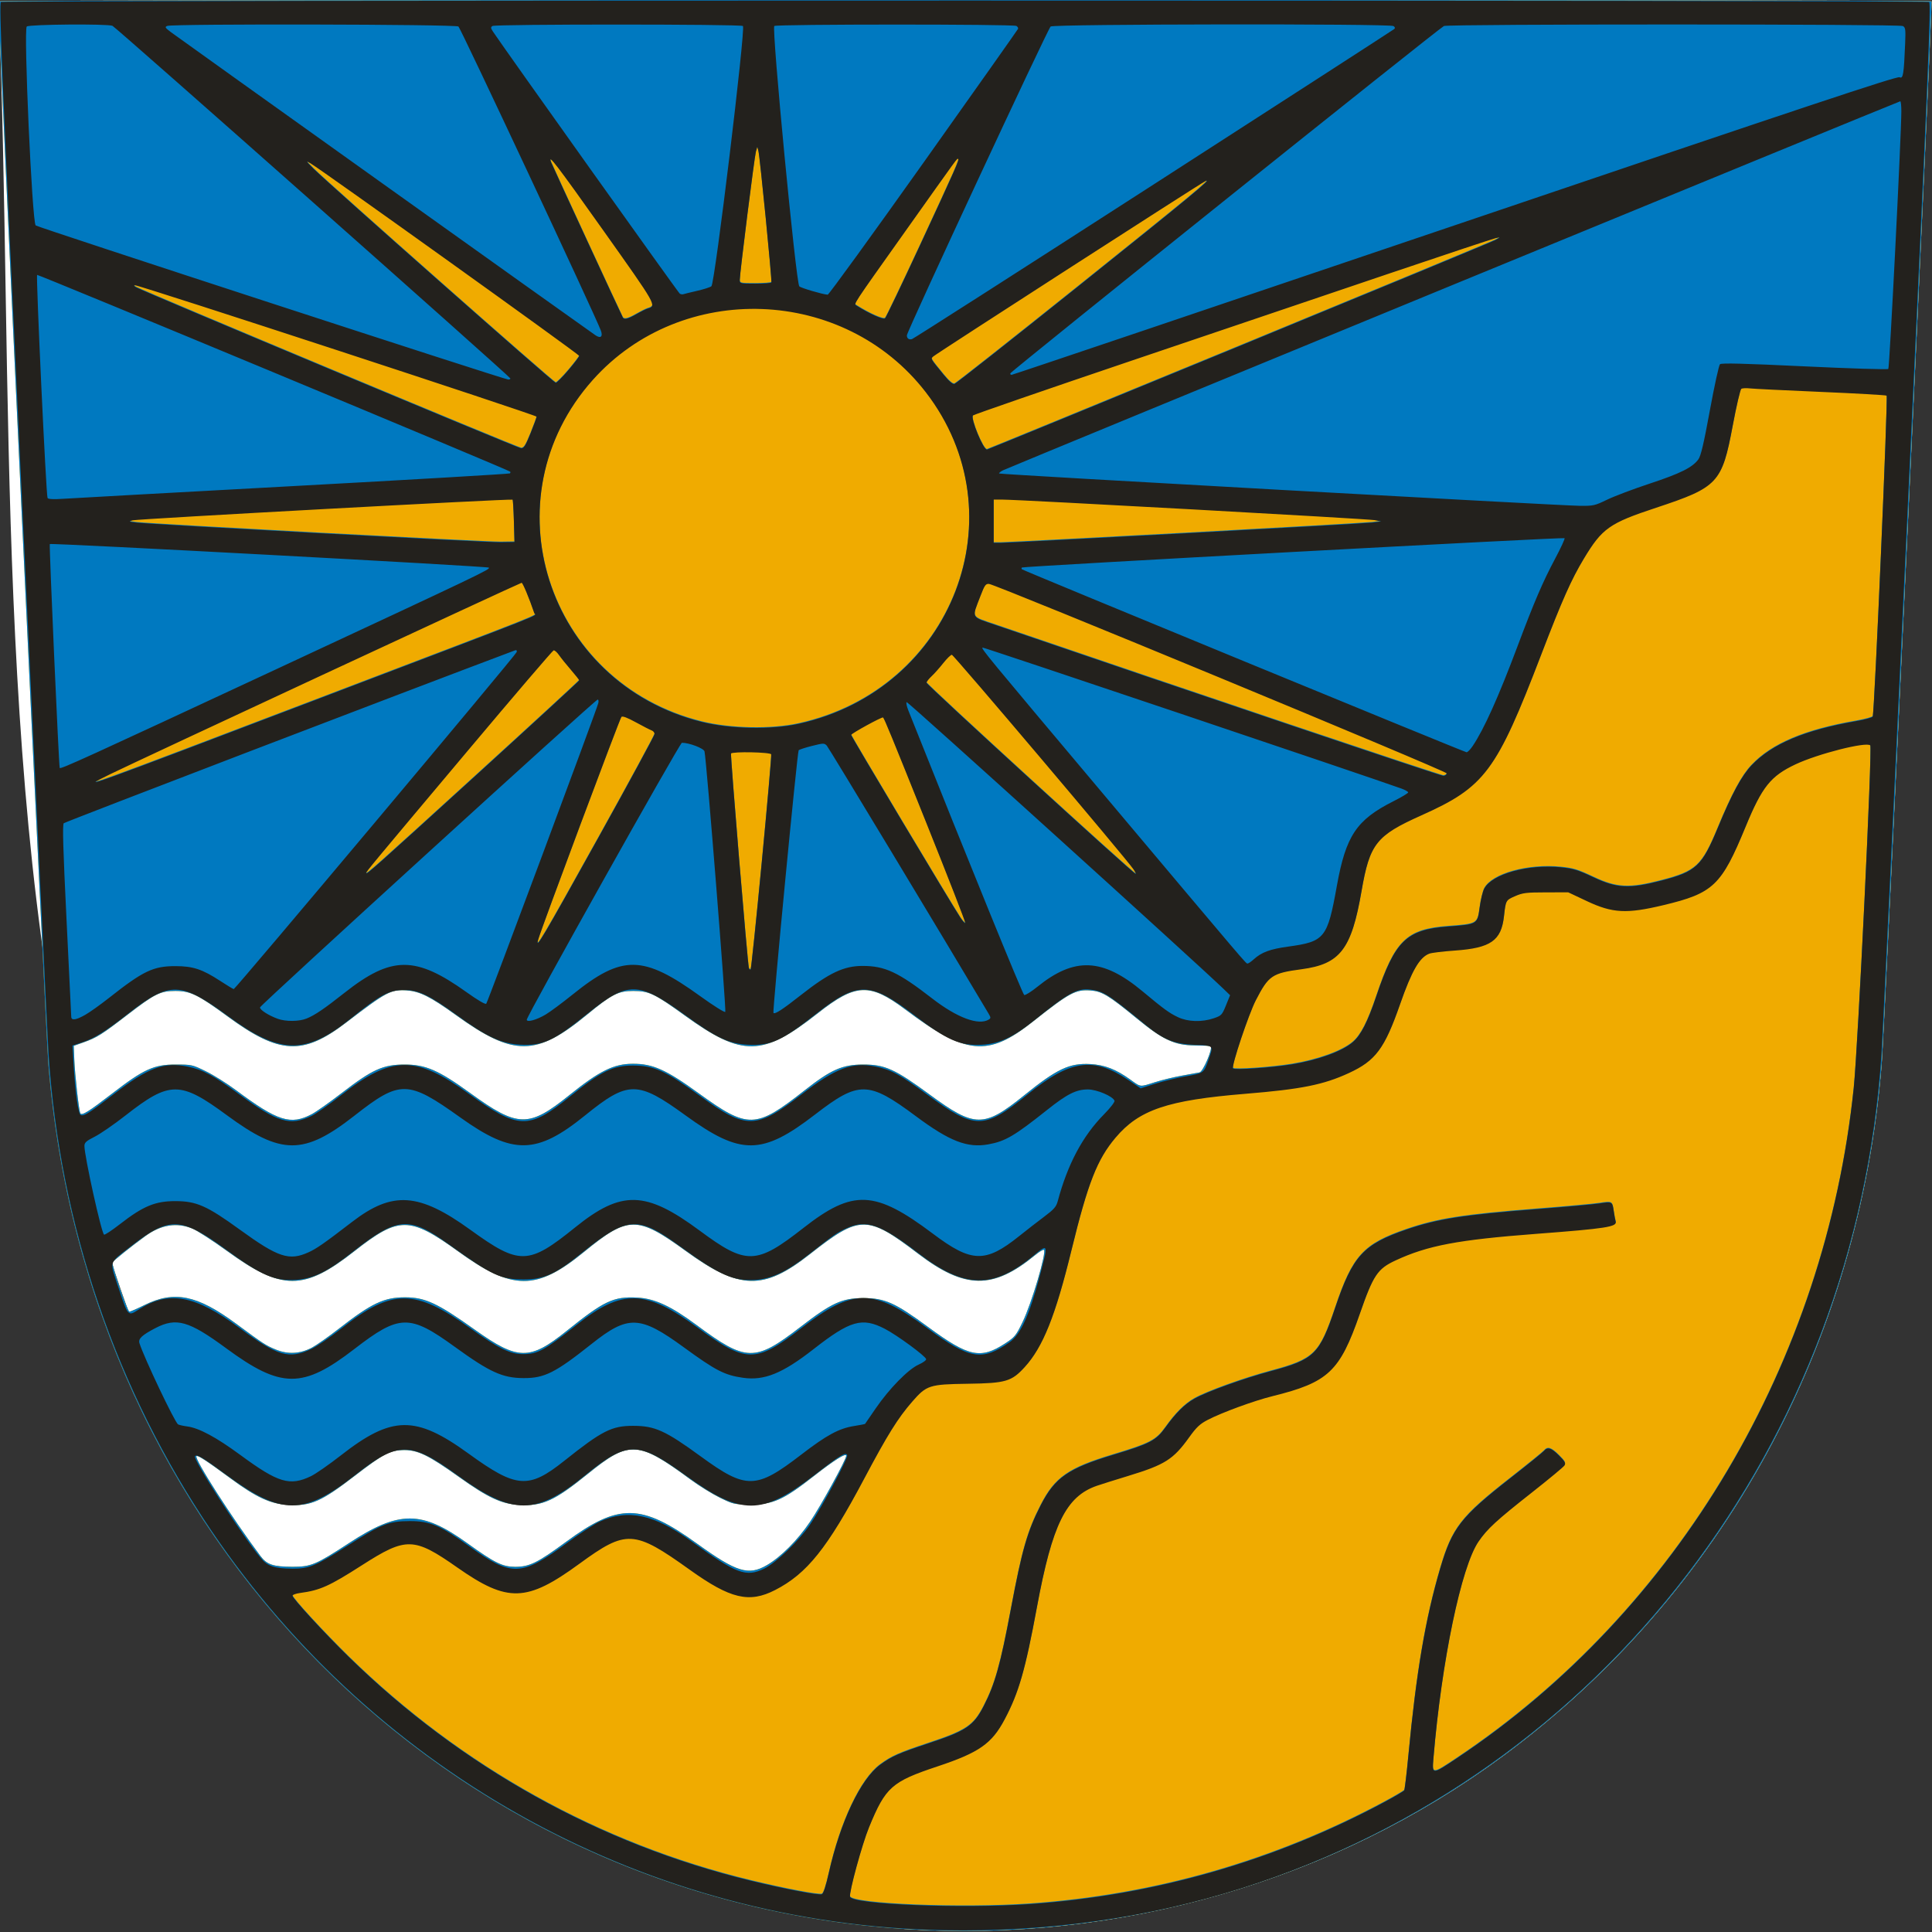
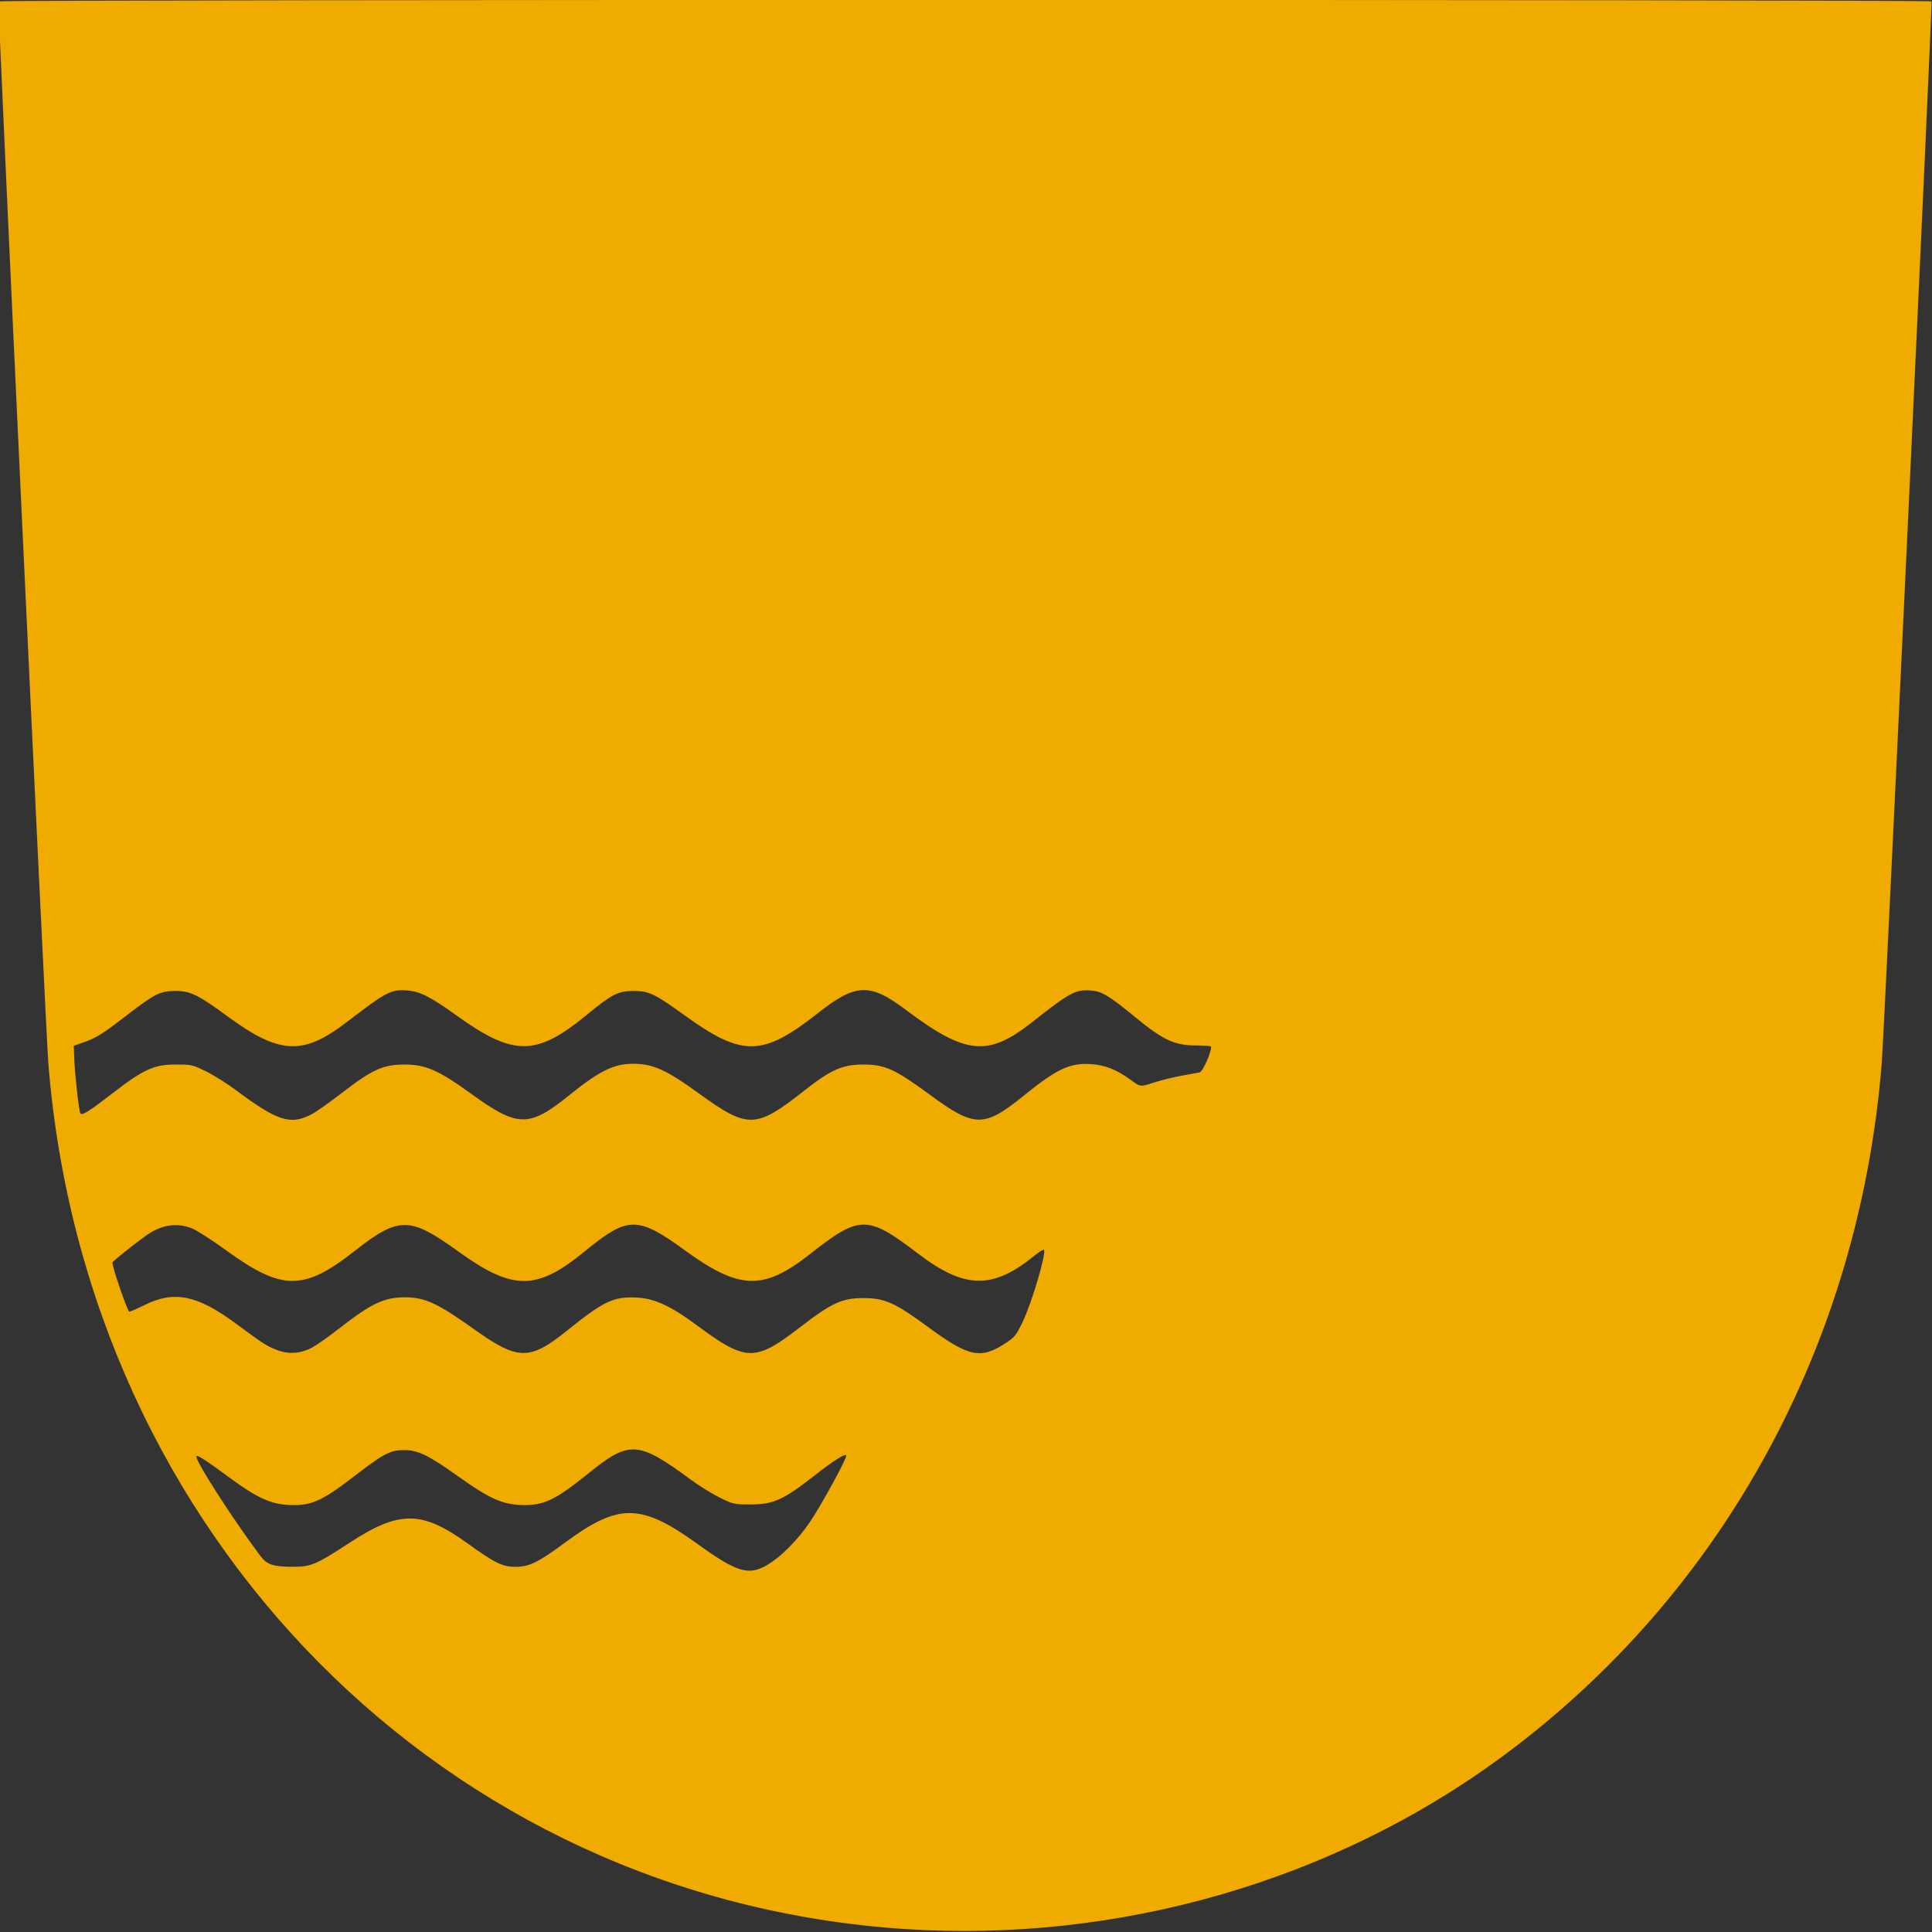
<svg xmlns="http://www.w3.org/2000/svg" version="1.0" width="1000" height="1000" id="svg2">
  <rect width="100%" height="100%" fill="#333333" stroke="none" />
  <defs id="defs4" />
  <g transform="translate(1656.84,-301.429)" id="layer1">
    <g transform="matrix(0.848,0,0,0.828,-252.622,223.319)" id="g2453">
-       <path d="M -1103.832,1300.199 C -1711.516,1200.489 -1637.476,567.744 -1656.834,95.2 C -1656.086,93.989 -477.701,93.985 -476.952,95.196 C -476.318,96.223 -505.751,738.571 -507.382,759.294 C -521.192,934.725 -604.45,1090.59 -738.56,1192.076 C -841.707,1270.131 -973.089,1309.021 -1103.832,1300.199 z" id="path2450" style="fill:#ffffff" />
      <path d="M -1103.827,1300.199 C -1384.146,1281.284 -1603.162,1054.583 -1626.397,759.294 C -1628.032,738.506 -1657.465,96.229 -1656.829,95.2 C -1656.081,93.989 -477.696,93.985 -476.947,95.196 C -476.313,96.223 -505.746,738.571 -507.377,759.294 C -521.187,934.725 -604.445,1090.59 -738.555,1192.076 C -841.702,1270.131 -973.084,1309.021 -1103.827,1300.199 z M -1187.828,1072.738 C -1179.239,1067.597 -1169.205,1057.284 -1161.477,1045.656 C -1155.029,1035.955 -1139.387,1006.724 -1139.387,1004.377 C -1139.387,1002.342 -1146.59,1006.966 -1159.387,1017.219 C -1177.7,1031.889 -1183.992,1034.794 -1197.463,1034.794 C -1207.882,1034.794 -1208.162,1034.732 -1216.463,1030.592 C -1221.096,1028.281 -1229.162,1023.162 -1234.387,1019.216 C -1266.484,994.975 -1271.77,994.658 -1296.887,1015.468 C -1317.452,1032.506 -1324.576,1035.85 -1338.728,1035.107 C -1349.754,1034.528 -1357.761,1030.739 -1375.811,1017.559 C -1394.413,1003.975 -1400.794,1000.789 -1409.366,1000.808 C -1417.682,1000.826 -1421.713,1002.98 -1439.172,1016.736 C -1459.844,1033.023 -1466.035,1035.825 -1479.757,1035.105 C -1490.683,1034.532 -1499.227,1030.541 -1515.004,1018.64 C -1529.945,1007.37 -1535.251,1003.824 -1536.022,1004.596 C -1537.56,1006.133 -1514.203,1043.459 -1496.969,1067.005 C -1493.006,1072.42 -1489.24,1073.72 -1477.387,1073.761 C -1466.163,1073.8 -1463.046,1072.465 -1442.982,1059.022 C -1412.198,1038.398 -1398.596,1038.427 -1370.485,1059.175 C -1353.956,1071.375 -1349.169,1073.779 -1341.387,1073.787 C -1332.806,1073.796 -1327.714,1071.229 -1310.387,1058.161 C -1278.201,1033.886 -1264.534,1034.102 -1230.279,1059.424 C -1206.283,1077.162 -1199.024,1079.439 -1187.828,1072.738 z M -1465.483,936.75 C -1462.708,935.239 -1455.363,929.951 -1449.162,925 C -1429.135,909.008 -1421.432,905.274 -1408.548,905.315 C -1396.431,905.353 -1388.775,909.006 -1366.092,925.575 C -1339.826,944.761 -1332.565,944.86 -1310.079,926.343 C -1287.205,907.507 -1281.456,904.724 -1266.987,905.484 C -1256.402,906.039 -1246.368,910.784 -1230.887,922.553 C -1200.413,945.72 -1195.166,945.826 -1167.336,923.833 C -1148.29,908.781 -1141.93,905.794 -1128.939,905.794 C -1115.88,905.794 -1109.587,908.675 -1089.387,923.906 C -1064.599,942.597 -1057.396,944.157 -1042.331,934.098 C -1036.561,930.244 -1035.761,929.239 -1031.785,920.846 C -1026.196,909.048 -1017.029,877.318 -1018.721,875.626 C -1019.081,875.266 -1021.516,876.767 -1024.132,878.961 C -1049.849,900.538 -1066.947,900.312 -1095.52,878.018 C -1126.632,853.742 -1131.095,853.764 -1161.608,878.352 C -1189.871,901.126 -1204.504,900.728 -1237.387,876.291 C -1267,854.285 -1272.491,854.337 -1299.387,876.878 C -1328.487,901.266 -1343.011,901.199 -1376.357,876.521 C -1405.838,854.703 -1412.535,854.679 -1439.387,876.299 C -1470.444,901.303 -1483.7,901.295 -1517.442,876.253 C -1525.997,869.903 -1535.38,863.683 -1538.293,862.429 C -1547.846,858.32 -1557.544,859.846 -1567.12,866.967 C -1575.572,873.252 -1586.91,882.565 -1587.257,883.507 C -1587.861,885.15 -1578.105,914.294 -1576.951,914.294 C -1576.367,914.294 -1572.211,912.428 -1567.715,910.149 C -1549.542,900.934 -1535.583,903.835 -1511.897,921.75 C -1494.98,934.545 -1493.771,935.35 -1487.495,938.002 C -1480.189,941.088 -1472.669,940.66 -1465.483,936.75 z M -1465.564,790.793 C -1462.832,789.307 -1454.588,783.344 -1447.242,777.543 C -1428.632,762.845 -1422.038,759.794 -1408.887,759.794 C -1396.142,759.794 -1388.152,763.365 -1368.887,777.675 C -1339.839,799.251 -1333.201,799.388 -1308.387,778.919 C -1290.092,763.827 -1281.354,759.388 -1269.819,759.326 C -1257.46,759.26 -1249.483,762.911 -1229.365,777.841 C -1199.31,800.145 -1194.675,800.014 -1164.902,776.023 C -1148.659,762.934 -1141.701,759.794 -1128.939,759.794 C -1115.774,759.794 -1109.632,762.65 -1088.387,778.655 C -1060.941,799.33 -1055.345,799.376 -1030.887,779.126 C -1010.834,762.522 -1003.115,758.785 -990.367,759.509 C -981.698,760.002 -974.691,762.79 -966.015,769.2 C -959.48,774.027 -960.387,773.927 -950.993,770.86 C -946.892,769.521 -939.566,767.689 -934.712,766.788 C -929.858,765.887 -924.916,764.959 -923.729,764.726 C -921.621,764.311 -915.559,749.789 -916.924,748.423 C -917.209,748.138 -921.616,747.88 -926.717,747.849 C -938.969,747.776 -946.222,744.287 -962.387,730.689 C -979.201,716.547 -983.343,713.997 -990.32,713.492 C -999.466,712.831 -1003.149,714.873 -1025.615,733.069 C -1052.944,755.203 -1066.291,753.876 -1103.387,725.333 C -1125.028,708.682 -1133.612,709.053 -1156.647,727.637 C -1190.478,754.931 -1202.772,755.149 -1238.002,729.079 C -1256.465,715.416 -1259.771,713.809 -1269.426,713.8 C -1278.526,713.792 -1282.579,715.912 -1297.427,728.448 C -1328.676,754.831 -1342.352,754.897 -1377.673,728.838 C -1393.203,717.381 -1399.702,714.043 -1407.587,713.473 C -1417.313,712.769 -1419.998,714.223 -1444.555,733.484 C -1471.024,754.243 -1485.346,753.498 -1516.967,729.718 C -1535.034,716.131 -1539.719,713.794 -1548.887,713.794 C -1558.043,713.794 -1561.421,715.513 -1578.086,728.657 C -1593.705,740.976 -1596.776,742.956 -1604.81,745.889 L -1610.887,748.107 L -1610.578,756.45 C -1610.213,766.288 -1607.739,788.916 -1606.875,790.313 C -1605.908,791.878 -1601.728,789.207 -1587.311,777.814 C -1568.258,762.756 -1561.937,759.794 -1548.864,759.794 C -1538.971,759.794 -1538.541,759.891 -1530.312,763.995 C -1525.678,766.306 -1517.387,771.631 -1511.887,775.828 C -1486.401,795.277 -1478.495,797.831 -1465.564,790.793 z" id="path2442" style="fill:#f0ab00" />
-       <path d="M -1103.827,1300.199 C -1384.146,1281.284 -1603.162,1054.583 -1626.397,759.294 C -1628.032,738.506 -1657.465,96.229 -1656.829,95.2 C -1656.081,93.989 -477.696,93.985 -476.947,95.196 C -476.313,96.223 -505.746,738.571 -507.377,759.294 C -521.187,934.725 -604.445,1090.59 -738.555,1192.076 C -841.702,1270.131 -973.084,1309.021 -1103.827,1300.199 z M -1027.387,1284.236 C -951.047,1278.801 -878.054,1257.324 -811.161,1220.614 C -804.711,1217.075 -799.155,1213.728 -798.814,1213.176 C -798.473,1212.624 -797.332,1202.862 -796.279,1191.483 C -791.457,1139.41 -785.868,1105.768 -776.815,1074.324 C -769.562,1049.13 -764.338,1042.259 -733.887,1017.863 C -723.437,1009.491 -714.27,1001.888 -713.515,1000.967 C -711.322,998.294 -709.109,998.983 -704.365,1003.817 C -700.731,1007.519 -700.119,1008.653 -700.988,1010.067 C -701.572,1011.016 -710.473,1018.583 -720.768,1026.88 C -742.542,1044.429 -748.067,1049.632 -753.454,1057.661 C -764.004,1073.382 -775.996,1132.391 -780.969,1193.044 C -781.827,1203.511 -781.971,1203.509 -766.806,1193.157 C -631.81,1101.003 -541.767,945.338 -524.444,774.165 C -521.862,748.653 -513.02,561.26 -514.336,559.945 C -516.773,557.508 -546.334,565.185 -560.027,571.809 C -575.178,579.139 -580.384,585.814 -590.435,610.794 C -605.255,647.624 -610.096,652.345 -640.727,659.84 C -663.111,665.317 -671.662,664.849 -687.31,657.294 L -698.701,651.794 L -712.294,651.816 C -724.391,651.835 -726.467,652.097 -731.15,654.194 C -736.819,656.733 -736.848,656.786 -737.932,666.794 C -739.584,682.042 -746.027,686.627 -768.017,688.205 C -775.096,688.713 -782.052,689.577 -783.476,690.125 C -789.488,692.44 -794.191,700.78 -801.382,721.878 C -810.814,749.55 -816.283,757.065 -832.591,764.768 C -848.149,772.116 -861.548,774.863 -895.887,777.746 C -943.338,781.731 -960.622,787.721 -975.017,805.172 C -986.264,818.807 -991.902,833.564 -1001.945,875.658 C -1011.723,916.641 -1019.338,936.108 -1030.483,948.612 C -1038.49,957.596 -1042.073,958.664 -1065.306,958.999 C -1088.655,959.335 -1090.38,959.904 -1099.085,970.144 C -1107.896,980.508 -1114.198,990.858 -1128.431,1018.342 C -1150.963,1061.85 -1163.368,1077.728 -1182.811,1087.947 C -1198.625,1096.257 -1210.064,1093.474 -1234.887,1075.276 C -1268.957,1050.299 -1273.567,1050.046 -1302.359,1071.579 C -1334.429,1095.564 -1346.054,1095.92 -1376.776,1073.855 C -1403.282,1054.819 -1407.968,1054.7 -1434.896,1072.371 C -1454.941,1085.527 -1460.523,1088.099 -1472.637,1089.764 C -1475.25,1090.123 -1477.387,1090.89 -1477.387,1091.47 C -1477.387,1093.172 -1458.097,1114.655 -1442.923,1129.85 C -1374.257,1198.615 -1289.882,1246.706 -1197.698,1269.62 C -1176.367,1274.923 -1156.248,1278.838 -1154.257,1278.074 C -1153.335,1277.72 -1151.812,1272.949 -1150.04,1264.864 C -1143.031,1232.879 -1130.661,1206.145 -1118.716,1197.163 C -1111.743,1191.92 -1107.346,1189.923 -1089.212,1183.765 C -1066.169,1175.939 -1061.719,1172.868 -1055.505,1160.5 C -1048.613,1146.786 -1045.291,1134.646 -1038.893,1099.796 C -1032.11,1062.854 -1028.85,1051.241 -1020.67,1034.893 C -1012.054,1017.676 -1003.903,1011.874 -976.387,1003.375 C -954.011,996.464 -950.308,994.477 -944.617,986.328 C -938.322,977.314 -932.787,971.693 -926.849,968.283 C -919.273,963.932 -896.88,955.659 -880.468,951.148 C -853.624,943.769 -850.568,940.691 -840.896,911.294 C -830.3,879.09 -823.812,871.819 -797.387,862.538 C -778.534,855.917 -762.567,853.367 -717.387,849.763 C -700.062,848.38 -683.052,846.797 -679.586,846.244 C -671.916,845.021 -671.784,845.094 -670.946,851.031 C -670.576,853.651 -670.044,856.581 -669.763,857.543 C -668.786,860.892 -675.373,861.942 -718.387,865.296 C -766.12,869.018 -784.49,872.574 -804.05,881.878 C -815.148,887.157 -817.677,891.028 -825.959,915.415 C -838.187,951.422 -845.13,958.11 -879.269,966.764 C -890.474,969.604 -910.108,976.968 -918.757,981.574 C -923.53,984.116 -925.634,986.137 -930.012,992.385 C -939.805,1006.362 -944.799,1009.597 -967.504,1016.678 C -975.415,1019.146 -983.912,1021.881 -986.387,1022.756 C -1005.231,1029.424 -1013.619,1046.836 -1023.017,1098.794 C -1030.121,1138.069 -1034.073,1152.131 -1042.689,1168.794 C -1050.552,1184 -1058.262,1189.526 -1083.724,1198.205 C -1111.677,1207.732 -1115.38,1211.11 -1125.481,1236.287 C -1129.745,1246.916 -1137.896,1277.524 -1137.05,1279.73 C -1135.231,1284.47 -1068.934,1287.194 -1027.387,1284.236 z M -1187.828,1072.738 C -1179.239,1067.597 -1169.205,1057.284 -1161.477,1045.656 C -1155.029,1035.955 -1139.387,1006.724 -1139.387,1004.377 C -1139.387,1002.342 -1146.59,1006.966 -1159.387,1017.219 C -1177.7,1031.889 -1183.992,1034.794 -1197.463,1034.794 C -1207.882,1034.794 -1208.162,1034.732 -1216.463,1030.592 C -1221.096,1028.281 -1229.162,1023.162 -1234.387,1019.216 C -1266.484,994.975 -1271.77,994.658 -1296.887,1015.468 C -1317.452,1032.506 -1324.576,1035.85 -1338.728,1035.107 C -1349.754,1034.528 -1357.761,1030.739 -1375.811,1017.559 C -1394.413,1003.975 -1400.794,1000.789 -1409.366,1000.808 C -1417.682,1000.826 -1421.713,1002.98 -1439.172,1016.736 C -1459.844,1033.023 -1466.035,1035.825 -1479.757,1035.105 C -1490.683,1034.532 -1499.227,1030.541 -1515.004,1018.64 C -1529.945,1007.37 -1535.251,1003.824 -1536.022,1004.596 C -1537.56,1006.133 -1514.203,1043.459 -1496.969,1067.005 C -1493.006,1072.42 -1489.24,1073.72 -1477.387,1073.761 C -1466.163,1073.8 -1463.046,1072.465 -1442.982,1059.022 C -1412.198,1038.398 -1398.596,1038.427 -1370.485,1059.175 C -1353.956,1071.375 -1349.169,1073.779 -1341.387,1073.787 C -1332.806,1073.796 -1327.714,1071.229 -1310.387,1058.161 C -1278.201,1033.886 -1264.534,1034.102 -1230.279,1059.424 C -1206.283,1077.162 -1199.024,1079.439 -1187.828,1072.738 z M -1465.483,936.75 C -1462.708,935.239 -1455.363,929.951 -1449.162,925 C -1429.135,909.007 -1421.432,905.274 -1408.548,905.315 C -1396.431,905.353 -1388.775,909.007 -1366.092,925.575 C -1339.826,944.761 -1332.565,944.86 -1310.079,926.343 C -1287.205,907.507 -1281.456,904.724 -1266.987,905.484 C -1256.402,906.039 -1246.368,910.784 -1230.887,922.553 C -1200.413,945.72 -1195.166,945.826 -1167.336,923.833 C -1148.29,908.781 -1141.93,905.794 -1128.939,905.794 C -1115.88,905.794 -1109.587,908.675 -1089.387,923.906 C -1064.599,942.597 -1057.396,944.157 -1042.331,934.098 C -1036.561,930.244 -1035.761,929.239 -1031.785,920.846 C -1026.196,909.048 -1017.029,877.318 -1018.721,875.626 C -1019.081,875.266 -1021.516,876.767 -1024.132,878.961 C -1049.849,900.538 -1066.947,900.312 -1095.52,878.018 C -1126.632,853.742 -1131.095,853.764 -1161.608,878.352 C -1189.871,901.126 -1204.504,900.728 -1237.387,876.291 C -1267,854.285 -1272.491,854.337 -1299.387,876.878 C -1328.487,901.267 -1343.011,901.199 -1376.357,876.521 C -1405.838,854.703 -1412.535,854.679 -1439.387,876.299 C -1470.444,901.303 -1483.7,901.295 -1517.442,876.252 C -1525.997,869.903 -1535.38,863.683 -1538.293,862.429 C -1547.846,858.32 -1557.544,859.846 -1567.12,866.967 C -1575.572,873.252 -1586.91,882.565 -1587.257,883.507 C -1587.861,885.15 -1578.105,914.294 -1576.951,914.294 C -1576.367,914.294 -1572.211,912.428 -1567.715,910.148 C -1549.542,900.934 -1535.583,903.835 -1511.897,921.75 C -1494.98,934.545 -1493.771,935.35 -1487.495,938.002 C -1480.189,941.088 -1472.669,940.66 -1465.483,936.75 z M -1465.564,790.793 C -1462.832,789.307 -1454.588,783.344 -1447.242,777.543 C -1428.632,762.845 -1422.038,759.794 -1408.887,759.794 C -1396.142,759.794 -1388.152,763.365 -1368.887,777.675 C -1339.839,799.251 -1333.201,799.388 -1308.387,778.919 C -1290.092,763.827 -1281.354,759.388 -1269.819,759.326 C -1257.46,759.26 -1249.483,762.911 -1229.365,777.841 C -1199.31,800.145 -1194.675,800.015 -1164.902,776.023 C -1148.659,762.934 -1141.701,759.794 -1128.939,759.794 C -1115.774,759.794 -1109.632,762.65 -1088.387,778.655 C -1060.941,799.33 -1055.345,799.376 -1030.887,779.126 C -1010.834,762.522 -1003.115,758.785 -990.367,759.509 C -981.698,760.002 -974.691,762.79 -966.015,769.2 C -959.48,774.027 -960.387,773.926 -950.993,770.86 C -946.892,769.521 -939.566,767.689 -934.712,766.788 C -929.858,765.887 -924.916,764.959 -923.729,764.726 C -921.621,764.311 -915.559,749.789 -916.924,748.423 C -917.209,748.138 -921.616,747.88 -926.717,747.849 C -938.969,747.776 -946.222,744.287 -962.387,730.69 C -979.201,716.547 -983.343,713.997 -990.32,713.492 C -999.466,712.831 -1003.149,714.874 -1025.615,733.069 C -1052.944,755.203 -1066.291,753.876 -1103.387,725.333 C -1125.028,708.682 -1133.612,709.054 -1156.647,727.637 C -1190.478,754.931 -1202.772,755.149 -1238.002,729.079 C -1256.465,715.416 -1259.771,713.809 -1269.426,713.8 C -1278.526,713.792 -1282.579,715.913 -1297.427,728.448 C -1328.676,754.831 -1342.352,754.897 -1377.673,728.838 C -1393.203,717.381 -1399.702,714.043 -1407.587,713.473 C -1417.313,712.769 -1419.998,714.223 -1444.555,733.484 C -1471.024,754.243 -1485.346,753.498 -1516.967,729.718 C -1535.034,716.131 -1539.719,713.794 -1548.887,713.794 C -1558.043,713.794 -1561.421,715.513 -1578.086,728.657 C -1593.705,740.976 -1596.776,742.956 -1604.81,745.889 L -1610.887,748.107 L -1610.578,756.45 C -1610.213,766.288 -1607.739,788.916 -1606.875,790.313 C -1605.908,791.878 -1601.728,789.207 -1587.311,777.814 C -1568.258,762.756 -1561.937,759.794 -1548.864,759.794 C -1538.971,759.794 -1538.541,759.891 -1530.312,763.995 C -1525.678,766.306 -1517.387,771.631 -1511.887,775.828 C -1486.401,795.277 -1478.495,797.831 -1465.564,790.793 z M -867.387,759.302 C -851.414,756.623 -836.714,751.154 -830.265,745.491 C -825.311,741.142 -821.206,732.94 -815.856,716.702 C -804.423,681.998 -797.482,675.097 -772.033,673.135 C -754.092,671.751 -754.153,671.789 -752.761,661.222 C -752.142,656.521 -750.892,651.237 -749.983,649.479 C -745.241,640.308 -723.287,634.063 -703.113,636.145 C -695.548,636.925 -692.803,637.791 -683.202,642.422 C -668.99,649.277 -661.415,649.651 -641.887,644.46 C -620.615,638.806 -617.112,635.453 -607.427,611.477 C -598.84,590.22 -592.904,578.966 -586.803,572.377 C -574.451,559.034 -554.411,550.359 -523.055,544.778 C -517.647,543.815 -513.051,542.525 -512.841,541.911 C -511.744,538.703 -503.429,341.886 -504.365,341.307 C -504.934,340.956 -523.059,339.898 -544.643,338.957 C -566.227,338.015 -585.687,337.032 -587.887,336.771 C -590.087,336.511 -592.415,336.639 -593.06,337.057 C -593.705,337.475 -596.074,347.888 -598.325,360.197 C -604.854,395.909 -607.306,398.595 -645.055,411.378 C -673.581,421.039 -677.974,424.207 -689.133,443.168 C -696.846,456.274 -702.4,469.073 -715.222,503.294 C -742.6,576.362 -749.548,585.898 -788.387,603.708 C -815.921,616.333 -819.87,621.46 -824.873,651.083 C -831.017,687.461 -837.912,696.65 -861.477,699.867 C -879.476,702.325 -881.589,703.795 -889.389,719.282 C -893.744,727.929 -904.391,760.492 -903.307,761.85 C -902.405,762.98 -879.728,761.372 -867.387,759.302 z M -1190.949,633.085 C -1187.547,596.625 -1184.951,566.231 -1185.182,565.544 C -1185.648,564.153 -1208.898,563.679 -1209.722,565.044 C -1210.226,565.878 -1199.566,696.98 -1198.814,699.187 C -1198.553,699.953 -1198.069,700.309 -1197.738,699.978 C -1197.407,699.647 -1194.352,669.545 -1190.949,633.085 z M -1290.948,618.101 C -1271.939,583.07 -1256.387,553.693 -1256.387,552.819 C -1256.387,551.946 -1257.175,550.946 -1258.137,550.597 C -1259.1,550.248 -1263.426,547.974 -1267.752,545.543 C -1273.017,542.585 -1275.949,541.456 -1276.621,542.128 C -1277.585,543.092 -1325.413,674.178 -1327.373,681.228 C -1329.374,688.426 -1324.894,680.661 -1290.948,618.101 z M -1090.416,608.626 C -1111.859,553.829 -1115.923,543.683 -1116.905,542.494 C -1117.419,541.873 -1136.387,552.515 -1136.387,553.424 C -1136.387,554.314 -1075.141,659.234 -1069.717,667.635 C -1068.353,669.748 -1067.008,671.248 -1066.728,670.968 C -1066.448,670.688 -1077.108,642.634 -1090.416,608.626 z M -1365.042,578.334 C -1330.582,546.206 -1302.387,519.646 -1302.387,519.313 C -1302.387,518.98 -1304.655,516.027 -1307.427,512.75 C -1310.199,509.474 -1313.461,505.326 -1314.677,503.532 C -1315.892,501.738 -1317.391,500.388 -1318.006,500.532 C -1318.622,500.676 -1342.026,528.694 -1370.015,562.794 C -1430.512,636.498 -1432.387,638.811 -1432.387,639.727 C -1432.387,641.033 -1428.046,637.075 -1365.042,578.334 z M -964.039,637.444 C -968.117,631.155 -1073.819,503.294 -1074.94,503.294 C -1075.602,503.294 -1077.968,505.656 -1080.197,508.544 C -1082.426,511.431 -1085.63,515.115 -1087.318,516.731 C -1089.006,518.346 -1090.387,520.16 -1090.387,520.761 C -1090.387,522.066 -964.085,640.294 -962.691,640.294 C -962.416,640.294 -963.022,639.011 -964.039,637.444 z M -1459.016,529.84 C -1316.338,474.196 -1329.099,479.378 -1329.772,477.353 C -1332.932,467.84 -1336.818,458.294 -1337.532,458.294 C -1338.418,458.294 -1571.906,569.532 -1588.637,577.925 C -1609.705,588.493 -1603.614,586.234 -1459.016,529.84 z M -772.887,577.421 C -772.887,575.968 -1047.891,459.389 -1052.231,459.002 C -1054.297,458.818 -1054.928,459.74 -1057.563,466.794 C -1062.806,480.824 -1063.606,479.29 -1048.229,484.682 C -932.147,525.386 -776.43,579.097 -774.887,578.965 C -773.787,578.871 -772.887,578.176 -772.887,577.421 z M -1168.387,546.412 C -1074.185,525.076 -1033.235,415.691 -1090.816,339.202 C -1140.659,272.991 -1239.773,269.217 -1294.073,331.462 C -1358.46,405.269 -1322.472,521.016 -1227.607,545.238 C -1210.071,549.715 -1185.152,550.209 -1168.387,546.412 z M -1342.247,419.794 C -1342.445,412.644 -1342.806,406.583 -1343.048,406.326 C -1343.685,405.65 -1571.307,418.333 -1574.887,419.243 C -1577.618,419.938 -1577.393,420.066 -1572.387,420.669 C -1562.758,421.83 -1359.246,433.068 -1350.387,432.928 L -1341.887,432.794 L -1342.247,419.794 z M -932.064,427.305 C -872.567,424.012 -821.412,421.009 -818.387,420.632 L -812.887,419.947 L -816.887,419.126 C -820.829,418.317 -1033.929,406.279 -1044.137,406.289 L -1049.387,406.294 L -1049.387,419.794 L -1049.387,433.294 L -1044.814,433.294 C -1042.299,433.294 -991.561,430.599 -932.064,427.305 z M -899.387,310.317 C -815.512,274.975 -745.312,245.19 -743.387,244.129 C -739.891,242.202 -739.891,242.2 -742.887,242.827 C -744.537,243.173 -773.562,253.043 -807.387,264.76 C -841.212,276.477 -912.087,301.031 -964.887,319.324 C -1017.687,337.617 -1061.398,353.081 -1062.022,353.689 C -1063.727,355.348 -1055.576,375.583 -1053.438,374.999 C -1052.585,374.766 -983.262,345.659 -899.387,310.317 z M -1332.101,364.878 C -1330.058,359.699 -1328.387,355.008 -1328.387,354.453 C -1328.387,353.456 -1570.634,272.265 -1573.435,272.324 C -1574.418,272.345 -1574.241,272.744 -1572.887,273.56 C -1568.667,276.102 -1339.781,374.108 -1337.851,374.198 C -1336.184,374.276 -1335.142,372.588 -1332.101,364.878 z M -998.803,273.791 C -928.78,216.387 -914.715,204.469 -920.387,207.344 C -923.839,209.094 -1084.549,315.147 -1086.296,316.827 C -1087.899,318.37 -1088.171,317.883 -1079.928,328.207 C -1076.668,332.29 -1074.413,334.272 -1073.345,333.993 C -1072.451,333.759 -1038.907,306.668 -998.803,273.791 z M -1308.977,325.329 C -1305.352,320.948 -1302.387,316.941 -1302.387,316.424 C -1302.387,315.506 -1459.477,200.238 -1466.387,196.086 C -1469.462,194.239 -1469.219,194.665 -1464.387,199.595 C -1455.014,209.158 -1317.956,333.228 -1316.727,333.262 C -1316.089,333.279 -1312.601,329.709 -1308.977,325.329 z M -1094.36,247.294 C -1072.591,199.239 -1070.028,193.277 -1071.152,193.325 C -1072.06,193.364 -1069.527,189.802 -1103.767,239.184 C -1136.13,285.857 -1134.855,283.87 -1133.15,284.983 C -1125.427,290.021 -1116.752,293.985 -1115.702,292.956 C -1115.051,292.317 -1105.446,271.769 -1094.36,247.294 z M -1267.583,290.409 C -1264.893,288.823 -1261.764,287.231 -1260.63,286.871 C -1255.039,285.096 -1254.839,285.456 -1287.454,238.358 C -1316.097,196.993 -1321.865,189.282 -1319.481,195.544 C -1318.54,198.016 -1276.435,291.334 -1275.715,292.544 C -1274.888,293.935 -1272.499,293.308 -1267.583,290.409 z M -1185.097,270.544 C -1184.6,269.63 -1192.099,191.81 -1193.023,188.294 L -1193.68,185.794 L -1194.529,188.794 C -1195.399,191.869 -1204.387,265.061 -1204.387,269.07 C -1204.387,271.211 -1204.037,271.294 -1194.946,271.294 C -1189.754,271.294 -1185.322,270.956 -1185.097,270.544 z" id="path2440" style="fill:#0079c0" />
-       <path d="M -1079.888,1300.933 C -1259.288,1297.417 -1425.323,1204.634 -1526.878,1051.149 C -1584.919,963.43 -1619.309,860.323 -1626.274,753.149 C -1626.81,744.899 -1633.894,593.781 -1642.016,417.33 C -1654.807,139.452 -1656.59,96.389 -1655.336,95.596 C -1653.389,94.364 -480.387,94.363 -478.44,95.595 C -477.187,96.388 -478.973,139.528 -491.76,417.33 C -499.882,593.78 -506.966,744.899 -507.501,753.149 C -523.302,996.383 -677.83,1202.983 -897.456,1274.511 C -954.978,1293.245 -1016.627,1302.173 -1079.888,1300.933 z M -1027.388,1284.592 C -951.048,1279.156 -878.055,1257.679 -811.161,1220.97 C -804.712,1217.43 -799.156,1214.083 -798.815,1213.531 C -798.474,1212.979 -797.333,1203.218 -796.279,1191.838 C -791.457,1139.765 -785.868,1106.123 -776.816,1074.679 C -769.563,1049.485 -764.338,1042.614 -733.888,1018.218 C -723.438,1009.846 -714.27,1002.243 -713.515,1001.323 C -711.323,998.649 -709.109,999.338 -704.365,1004.172 C -700.731,1007.874 -700.119,1009.008 -700.989,1010.422 C -701.573,1011.372 -710.474,1018.938 -720.769,1027.235 C -742.543,1044.785 -748.067,1049.987 -753.455,1058.016 C -764.004,1073.737 -775.997,1132.746 -780.97,1193.399 C -781.828,1203.866 -781.972,1203.865 -766.807,1193.512 C -631.811,1101.358 -541.767,945.693 -524.445,774.52 C -521.863,749.008 -513.021,561.616 -514.337,560.3 C -516.773,557.863 -546.335,565.54 -560.027,572.164 C -575.178,579.495 -580.385,586.169 -590.436,611.149 C -605.255,647.979 -610.096,652.7 -640.727,660.195 C -663.112,665.672 -671.663,665.205 -687.311,657.649 L -698.702,652.149 L -712.295,652.171 C -724.391,652.19 -726.467,652.452 -731.151,654.55 C -736.82,657.088 -736.848,657.141 -737.933,667.149 C -739.585,682.397 -746.027,686.982 -768.018,688.56 C -775.096,689.068 -782.053,689.932 -783.476,690.48 C -789.488,692.795 -794.191,701.135 -801.383,722.233 C -810.815,749.905 -816.284,757.421 -832.592,765.123 C -848.15,772.471 -861.548,775.218 -895.888,778.102 C -943.338,782.086 -960.623,788.077 -975.018,805.528 C -986.264,819.162 -991.902,833.92 -1001.945,876.014 C -1011.724,916.996 -1019.339,936.463 -1030.483,948.967 C -1038.491,957.951 -1042.074,959.02 -1065.306,959.354 C -1088.656,959.69 -1090.38,960.259 -1099.085,970.499 C -1107.897,980.864 -1114.198,991.213 -1128.432,1018.698 C -1150.963,1062.205 -1163.368,1078.084 -1182.812,1088.302 C -1198.625,1096.613 -1210.064,1093.83 -1234.888,1075.631 C -1268.958,1050.654 -1273.568,1050.402 -1302.359,1071.934 C -1334.43,1095.919 -1346.054,1096.275 -1376.777,1074.21 C -1403.282,1055.175 -1407.969,1055.055 -1434.896,1072.727 C -1454.942,1085.882 -1460.524,1088.454 -1472.638,1090.119 C -1475.25,1090.478 -1477.388,1091.246 -1477.388,1091.825 C -1477.388,1093.528 -1458.097,1115.01 -1442.924,1130.205 C -1374.257,1198.97 -1289.882,1247.061 -1197.698,1269.976 C -1176.367,1275.278 -1156.248,1279.193 -1154.257,1278.429 C -1153.335,1278.075 -1151.813,1273.305 -1150.041,1265.22 C -1143.031,1233.234 -1130.662,1206.501 -1118.716,1197.518 C -1111.744,1192.275 -1107.347,1190.278 -1089.212,1184.12 C -1066.17,1176.294 -1061.72,1173.223 -1055.505,1160.856 C -1048.614,1147.142 -1045.292,1135.001 -1038.893,1100.152 C -1032.111,1063.209 -1028.85,1051.596 -1020.67,1035.249 C -1012.055,1018.031 -1003.903,1012.229 -976.388,1003.73 C -954.012,996.819 -950.308,994.832 -944.617,986.683 C -938.323,977.67 -932.788,972.048 -926.85,968.638 C -919.273,964.287 -896.881,956.014 -880.468,951.503 C -853.625,944.124 -850.569,941.046 -840.896,911.649 C -830.301,879.445 -823.813,872.175 -797.388,862.894 C -778.535,856.272 -762.568,853.722 -717.388,850.118 C -700.063,848.736 -683.052,847.153 -679.586,846.6 C -671.917,845.376 -671.784,845.449 -670.946,851.387 C -670.576,854.006 -670.044,856.936 -669.764,857.898 C -668.787,861.247 -675.374,862.298 -718.388,865.651 C -766.12,869.373 -784.491,872.929 -804.05,882.233 C -815.148,887.512 -817.677,891.384 -825.959,915.77 C -838.188,951.778 -845.131,958.465 -879.27,967.119 C -890.475,969.959 -910.108,977.323 -918.758,981.929 C -923.53,984.471 -925.634,986.492 -930.012,992.74 C -939.806,1006.717 -944.799,1009.952 -967.505,1017.034 C -975.415,1019.501 -983.913,1022.236 -986.388,1023.112 C -1005.231,1029.779 -1013.619,1047.192 -1023.017,1099.149 C -1030.121,1138.425 -1034.073,1152.486 -1042.69,1169.149 C -1050.553,1184.355 -1058.263,1189.881 -1083.724,1198.56 C -1111.677,1208.088 -1115.381,1211.466 -1125.482,1236.643 C -1129.746,1247.271 -1137.897,1277.88 -1137.05,1280.085 C -1135.232,1284.825 -1068.934,1287.549 -1027.388,1284.592 z M -1189.402,1074.899 C -1182.303,1071.358 -1168.312,1057.569 -1161.529,1047.427 C -1154.346,1036.687 -1138.145,1005.723 -1138.807,1003.999 C -1139.641,1001.825 -1143.094,1003.973 -1158.977,1016.546 C -1190.9,1041.816 -1203.479,1041.833 -1237.388,1016.654 C -1266.532,995.013 -1272.925,995.015 -1298.888,1016.676 C -1328.759,1041.598 -1342.857,1041.653 -1376.118,1016.977 C -1405.559,995.136 -1412.595,995.094 -1439.388,1016.602 C -1470.597,1041.656 -1484.065,1041.661 -1517.308,1016.629 C -1532.29,1005.348 -1535.945,1003.124 -1536.916,1004.695 C -1538.18,1006.74 -1508.507,1053.724 -1496.701,1068.373 C -1492.646,1073.403 -1488.363,1074.859 -1477.388,1074.936 C -1467.341,1075.007 -1463.062,1073.184 -1443.981,1060.71 C -1422.996,1046.992 -1418.707,1045.245 -1405.888,1045.195 C -1393.569,1045.148 -1387.149,1047.907 -1369.888,1060.665 C -1343.4,1080.242 -1337.907,1080.047 -1309.388,1058.522 C -1301.963,1052.918 -1293.188,1047.072 -1289.888,1045.53 C -1272.557,1037.434 -1256.531,1040.985 -1233.656,1057.989 C -1206.401,1078.249 -1200.58,1080.474 -1189.402,1074.899 z M -1466.104,1017.112 C -1463.235,1015.701 -1455.038,1009.864 -1447.888,1004.141 C -1416.676,979.156 -1402.29,978.952 -1369.888,1003.034 C -1340.708,1024.72 -1333.283,1025.296 -1311.542,1007.557 C -1288.462,988.725 -1282.56,985.649 -1269.507,985.649 C -1256.204,985.649 -1249.855,988.585 -1228.244,1004.731 C -1200.428,1025.514 -1194.465,1025.416 -1166.961,1003.73 C -1151.327,991.403 -1143.821,987.244 -1134.505,985.745 C -1130.995,985.18 -1128.024,984.59 -1127.903,984.433 C -1127.782,984.277 -1124.866,979.929 -1121.423,974.771 C -1113.218,962.478 -1101.544,950.277 -1095.213,947.379 C -1092.533,946.153 -1090.464,944.612 -1090.614,943.956 C -1091.072,941.957 -1108.444,928.911 -1115.888,924.976 C -1129.724,917.662 -1136.969,919.788 -1159.388,937.744 C -1178.28,952.876 -1189.454,957.52 -1202.383,955.618 C -1213.679,953.955 -1219.037,951.131 -1238.531,936.567 C -1265.342,916.535 -1272.496,916.267 -1294.838,934.455 C -1317.017,952.51 -1323.574,955.881 -1336.388,955.813 C -1349.197,955.745 -1356.98,952.114 -1378.388,936.219 C -1405.978,915.733 -1412.115,915.877 -1439.66,937.656 C -1471.136,962.543 -1484.318,962.457 -1517.888,937.146 C -1540.631,919.997 -1548.307,917.758 -1561.055,924.552 C -1569.294,928.944 -1571.653,931.225 -1570.8,933.978 C -1567.947,943.183 -1549.225,983.513 -1547.232,984.745 C -1546.642,985.11 -1544.119,985.688 -1541.626,986.03 C -1534.389,987.022 -1523.916,992.792 -1509.122,1003.938 C -1486.07,1021.308 -1479.023,1023.466 -1466.104,1017.112 z M -1465.888,937.61 C -1462.588,936.036 -1454.263,930.209 -1447.388,924.661 C -1416.575,899.797 -1402.768,899.792 -1368.888,924.634 C -1351.605,937.306 -1344.531,940.857 -1336.625,940.828 C -1327.66,940.794 -1323.79,938.625 -1303.952,922.521 C -1276.067,899.885 -1262.028,900.269 -1229.708,924.552 C -1200.435,946.546 -1194.603,946.554 -1166.888,924.642 C -1135.061,899.481 -1123.231,899.479 -1089.888,924.634 C -1064.114,944.079 -1056.536,945.413 -1039.787,933.452 C -1033.027,928.625 -1027.789,916.924 -1021.341,892.244 C -1016,871.801 -1016.058,871.577 -1024.78,878.991 C -1049.844,900.297 -1067.062,899.989 -1095.388,877.726 C -1118.461,859.592 -1127.104,856.51 -1139.154,862.12 C -1144.941,864.814 -1146.913,866.213 -1162.303,878.541 C -1175.715,889.285 -1184.961,893.794 -1194.89,894.431 C -1208.26,895.289 -1216.658,891.475 -1240.388,873.772 C -1266.716,854.13 -1272.898,854.528 -1300.888,877.671 C -1316.752,890.788 -1323.993,894.152 -1336.336,894.139 C -1350.369,894.125 -1355.41,891.717 -1381.388,872.616 C -1406.359,854.254 -1413.186,854.794 -1441.173,877.34 C -1455.78,889.107 -1464.621,893.594 -1474.705,894.357 C -1488.092,895.369 -1495.976,891.922 -1518.16,875.355 C -1545.475,854.956 -1552.598,854.704 -1575.888,873.308 C -1590.002,884.583 -1589.243,881.87 -1583.365,900.024 C -1577.815,917.166 -1577.748,917.24 -1571.497,913.103 C -1552.969,900.841 -1536.987,903.812 -1509.524,924.62 C -1486.4,942.141 -1479.62,944.159 -1465.888,937.61 z M -1467.603,877.169 C -1462.646,874.861 -1458.052,871.578 -1440.888,858.073 C -1416.334,838.755 -1400.204,839.873 -1368.888,863.06 C -1338.771,885.36 -1333.447,885.241 -1304.888,861.627 C -1276.583,838.224 -1261.806,838.607 -1228.888,863.595 C -1200.372,885.242 -1194.388,885.091 -1165.59,861.999 C -1135.236,837.658 -1121.872,838.27 -1086.388,865.624 C -1062.902,883.729 -1054.442,883.965 -1033.888,867.088 C -1029.488,863.475 -1022.629,858.022 -1018.645,854.969 C -1012.62,850.351 -1011.221,848.723 -1010.321,845.283 C -1004.242,822.043 -995.111,804.475 -982.078,790.945 C -978.215,786.934 -975.364,783.154 -975.646,782.417 C -976.732,779.587 -986.479,775.363 -991.925,775.363 C -999.011,775.363 -1004.579,778.225 -1016.674,788.082 C -1036.812,804.494 -1042.278,807.772 -1052.725,809.704 C -1065.512,812.067 -1076.34,807.747 -1096.888,792.084 C -1125.867,769.994 -1131.648,769.891 -1158.369,790.996 C -1190.765,816.584 -1203.755,816.693 -1237.388,791.662 C -1266.819,769.757 -1272.453,769.759 -1298.888,791.675 C -1328.384,816.13 -1342.882,816.369 -1374.888,792.931 C -1406.963,769.442 -1411.659,769.356 -1439.535,791.735 C -1470.448,816.553 -1484.262,816.515 -1517.388,791.519 C -1545.96,769.96 -1552.329,769.974 -1579.343,791.65 C -1586.194,797.147 -1594.63,803.108 -1598.09,804.897 C -1603.293,807.587 -1604.381,808.586 -1604.384,810.68 C -1604.393,817.074 -1594.01,865.146 -1592.405,866.138 C -1591.954,866.417 -1587.602,863.474 -1582.736,859.597 C -1568.553,848.3 -1561.164,845.152 -1548.888,845.177 C -1535.947,845.203 -1529.67,848.052 -1509.421,863.087 C -1486.096,880.407 -1479.401,882.662 -1467.603,877.169 z M -1465.888,791.985 C -1463.138,790.644 -1455.038,784.844 -1447.888,779.096 C -1416.738,754.053 -1402.51,753.851 -1369.888,777.992 C -1339.494,800.483 -1333.165,800.67 -1308.073,779.821 C -1289.046,764.011 -1281.741,760.35 -1269.388,760.429 C -1256.49,760.512 -1249.712,763.692 -1228.244,779.731 C -1200.487,800.469 -1194.352,800.36 -1166.888,778.638 C -1145.874,762.018 -1135.755,758.086 -1121.59,761.04 C -1111.929,763.054 -1106.779,765.922 -1089.723,778.784 C -1060.808,800.589 -1055.365,800.575 -1028.888,778.623 C -1002.448,756.703 -988.616,754.693 -967.007,769.632 L -959.691,774.689 L -950.789,771.794 C -945.893,770.201 -937.513,768.117 -932.166,767.161 C -921.235,765.207 -921.135,765.134 -918.382,757.134 C -915.118,747.645 -914.87,747.932 -926.696,747.494 C -939.097,747.035 -945.699,744.283 -956.783,734.953 C -979.359,715.948 -982.488,713.898 -990.342,712.968 C -998.463,712.006 -1003.756,714.958 -1024.388,731.956 C -1037.557,742.806 -1046.078,746.889 -1056.699,747.436 C -1070.09,748.127 -1077.775,744.647 -1098.409,728.548 C -1124.823,707.939 -1132.584,707.864 -1157.602,727.977 C -1178.876,745.08 -1185.429,748.131 -1199.388,747.431 C -1210.852,746.856 -1218.66,743.101 -1237.388,729.155 C -1266.268,707.65 -1272.508,707.512 -1297.13,727.84 C -1318.072,745.13 -1324.511,748.17 -1338.544,747.391 C -1349.843,746.764 -1358.913,742.425 -1376.888,729.046 C -1393.696,716.535 -1400.671,713.133 -1409.388,713.195 C -1418.453,713.259 -1423.544,716.078 -1442.243,731.385 C -1469.574,753.759 -1485.03,753.427 -1516.388,729.791 C -1545.507,707.843 -1552.194,707.62 -1577.388,727.755 C -1591.965,739.406 -1598.105,743.347 -1605.648,745.894 L -1611.677,747.93 L -1611.043,759.04 C -1609.992,777.432 -1608.168,790.796 -1606.628,791.387 C -1604.563,792.18 -1601.833,790.41 -1586.718,778.485 C -1565.455,761.71 -1555.926,758.051 -1541.396,761.08 C -1532.122,763.014 -1525.626,766.604 -1509.523,778.696 C -1486.445,796.026 -1478.891,798.327 -1465.888,791.985 z M -867.388,759.657 C -851.415,756.978 -836.715,751.509 -830.265,745.847 C -825.311,741.497 -821.207,733.296 -815.857,717.057 C -804.423,682.353 -797.482,675.453 -772.033,673.49 C -754.093,672.106 -754.154,672.144 -752.762,661.577 C -752.143,656.876 -750.892,651.592 -749.983,649.834 C -745.241,640.664 -723.288,634.418 -703.113,636.5 C -695.548,637.281 -692.803,638.146 -683.202,642.777 C -668.991,649.632 -661.416,650.006 -641.888,644.815 C -620.615,639.161 -617.113,635.808 -607.427,611.832 C -598.84,590.575 -592.905,579.321 -586.804,572.732 C -574.451,559.39 -554.412,550.714 -523.055,545.133 C -517.647,544.171 -513.051,542.88 -512.841,542.266 C -511.744,539.058 -503.429,342.241 -504.366,341.663 C -504.934,341.311 -523.059,340.253 -544.644,339.312 C -566.228,338.371 -585.688,337.387 -587.888,337.127 C -590.088,336.866 -592.416,336.995 -593.061,337.412 C -593.706,337.83 -596.075,348.243 -598.325,360.552 C -604.854,396.264 -607.307,398.95 -645.055,411.734 C -673.581,421.394 -677.974,424.562 -689.133,443.523 C -696.847,456.629 -702.401,469.428 -715.222,503.649 C -742.6,576.717 -749.548,586.254 -788.388,604.063 C -815.922,616.688 -819.87,621.815 -824.873,651.438 C -831.018,687.816 -837.913,697.006 -861.477,700.223 C -879.477,702.68 -881.59,704.15 -889.389,719.637 C -893.744,728.285 -904.391,760.847 -903.308,762.205 C -902.405,763.335 -879.729,761.727 -867.388,759.657 z M -1468.782,731.041 C -1463.717,728.924 -1458.052,724.99 -1445.794,715.079 C -1416.941,691.747 -1402.387,691.674 -1370.967,714.704 C -1364.344,719.559 -1359.687,722.348 -1359.13,721.791 C -1358.274,720.935 -1291.988,538.821 -1290.741,533.899 C -1290.427,532.662 -1290.598,531.649 -1291.12,531.649 C -1292.494,531.649 -1496.83,722.424 -1497.186,724.04 C -1497.507,725.492 -1492.097,729.082 -1486.388,731.206 C -1481.499,733.025 -1473.347,732.948 -1468.782,731.041 z M -1322.899,728.557 C -1320.143,726.881 -1312.713,721.239 -1306.388,716.019 C -1276.104,691.025 -1263.457,691.198 -1228.469,717.089 C -1220.512,722.977 -1213.695,727.357 -1213.223,726.884 C -1212.491,726.152 -1224.654,569.877 -1225.896,564.07 C -1226.308,562.139 -1235.194,558.649 -1239.697,558.649 C -1240.984,558.649 -1334.388,729.408 -1334.388,731.76 C -1334.388,733.595 -1328.471,731.945 -1322.899,728.557 z M -1052.397,731.676 C -1051.085,730.846 -1051.1,730.4 -1052.526,727.941 C -1079.848,680.85 -1150.098,561.679 -1151.272,560.432 C -1152.798,558.81 -1153.296,558.82 -1160.273,560.617 C -1164.334,561.663 -1168.004,562.886 -1168.428,563.334 C -1169.275,564.231 -1184.528,726.842 -1183.83,727.54 C -1182.885,728.485 -1178.369,725.469 -1166.888,716.229 C -1149.835,702.503 -1140.828,698.153 -1129.467,698.154 C -1115.727,698.155 -1107.746,701.975 -1086.888,718.532 C -1071.771,730.531 -1058.554,735.568 -1052.397,731.676 z M -915.008,730.855 C -910.386,729.239 -909.996,728.814 -907.615,722.805 L -905.101,716.462 L -909.494,712.131 C -926.502,695.366 -1101.864,532.826 -1102.512,533.226 C -1102.96,533.503 -1102.502,535.849 -1101.493,538.439 C -1063.821,635.217 -1031.714,715.97 -1030.762,716.336 C -1030.084,716.596 -1026.459,714.271 -1022.708,711.17 C -1000.055,692.44 -982.925,693.203 -958.549,714.026 C -945.507,725.166 -942.248,727.6 -936.888,730.202 C -930.829,733.143 -922.281,733.399 -915.008,730.855 z M -1603.888,728.726 C -1601.138,727.129 -1594.613,722.368 -1589.388,718.146 C -1568.525,701.287 -1562.389,698.277 -1548.888,698.281 C -1538.093,698.285 -1532.432,700.206 -1521.343,707.631 C -1517.243,710.376 -1513.598,712.629 -1513.244,712.636 C -1512.215,712.657 -1340.925,503.69 -1340.536,501.94 C -1340.315,500.942 -1340.685,500.549 -1341.536,500.877 C -1408.787,526.736 -1616.221,608.121 -1617.014,608.959 C -1617.851,609.843 -1617.414,625.334 -1615.314,669.149 C -1613.759,701.599 -1612.465,728.937 -1612.437,729.899 C -1612.366,732.428 -1609.611,732.051 -1603.888,728.726 z M -1190.95,633.44 C -1187.547,596.98 -1184.952,566.587 -1185.182,565.899 C -1185.649,564.508 -1208.899,564.035 -1209.723,565.399 C -1210.227,566.233 -1199.566,697.335 -1198.815,699.542 C -1198.554,700.308 -1198.07,700.664 -1197.738,700.333 C -1197.407,700.002 -1194.352,669.9 -1190.95,633.44 z M -890.689,694.046 C -885.894,689.591 -880.701,687.626 -869.602,686.067 C -847.311,682.936 -845.674,680.843 -839.938,648.149 C -834.436,616.791 -827.971,606.867 -805.477,595.249 C -800.478,592.667 -796.388,590.163 -796.388,589.685 C -796.388,589.206 -798.3,588.106 -800.638,587.241 C -819.089,580.408 -1055.857,498.785 -1056.207,499.135 C -1057.001,499.929 -1054.768,502.702 -983.343,589.649 C -892.516,700.213 -895.479,696.649 -894.409,696.649 C -893.904,696.649 -892.23,695.478 -890.689,694.046 z M -1290.948,618.456 C -1271.94,583.425 -1256.388,554.048 -1256.388,553.175 C -1256.388,552.301 -1257.175,551.301 -1258.138,550.952 C -1259.1,550.604 -1263.427,548.329 -1267.753,545.899 C -1273.018,542.94 -1275.95,541.811 -1276.622,542.483 C -1277.586,543.447 -1325.414,674.533 -1327.374,681.584 C -1329.374,688.781 -1324.894,681.017 -1290.948,618.456 z M -1090.416,608.982 C -1111.86,554.184 -1115.924,544.038 -1116.906,542.85 C -1117.419,542.228 -1136.388,552.87 -1136.388,553.779 C -1136.388,554.669 -1075.142,659.589 -1069.718,667.991 C -1068.354,670.104 -1067.009,671.603 -1066.729,671.323 C -1066.449,671.043 -1077.108,642.99 -1090.416,608.982 z M -1365.042,578.689 C -1330.582,546.561 -1302.388,520.002 -1302.388,519.668 C -1302.388,519.335 -1304.656,516.382 -1307.427,513.106 C -1310.199,509.83 -1313.462,505.681 -1314.677,503.887 C -1315.893,502.093 -1317.391,500.743 -1318.007,500.887 C -1318.622,501.031 -1342.026,529.049 -1370.016,563.149 C -1430.512,636.854 -1432.388,639.167 -1432.388,640.082 C -1432.388,641.388 -1428.046,637.43 -1365.042,578.689 z M -964.039,637.799 C -968.118,631.511 -1073.82,503.649 -1074.94,503.649 C -1075.602,503.649 -1077.968,506.012 -1080.197,508.899 C -1082.426,511.787 -1085.631,515.471 -1087.319,517.086 C -1089.007,518.702 -1090.388,520.515 -1090.388,521.116 C -1090.388,522.421 -964.086,640.649 -962.691,640.649 C -962.416,640.649 -963.023,639.367 -964.039,637.799 z M -1459.016,530.195 C -1316.339,474.551 -1329.099,479.733 -1329.772,477.708 C -1332.932,468.195 -1336.819,458.649 -1337.533,458.649 C -1338.418,458.649 -1571.906,569.887 -1588.638,578.28 C -1609.706,588.848 -1603.615,586.589 -1459.016,530.195 z M -772.888,577.776 C -772.888,576.323 -1047.892,459.744 -1052.231,459.358 C -1054.298,459.174 -1054.928,460.095 -1057.564,467.149 C -1062.806,481.18 -1063.607,479.645 -1048.23,485.037 C -932.147,525.742 -776.43,579.453 -774.888,579.32 C -773.788,579.226 -772.888,578.531 -772.888,577.776 z M -1488.043,513.035 C -1361.354,452.598 -1356.487,450.216 -1357.539,449.164 C -1358.398,448.306 -1624.805,433.662 -1625.52,434.434 C -1625.999,434.951 -1620.047,572.646 -1619.47,574.399 C -1619.137,575.41 -1602.998,567.875 -1488.043,513.035 z M -757.107,560.801 C -750.181,550.335 -741.311,530.131 -729.538,498.002 C -719.55,470.747 -714.169,457.908 -706.8,443.753 C -703.251,436.935 -700.616,431.087 -700.946,430.758 C -701.655,430.048 -1031.385,448.313 -1032.178,449.106 C -1032.476,449.405 -1032.475,449.895 -1032.175,450.195 C -1031.358,451.012 -762.068,564.51 -760.771,564.585 C -760.156,564.62 -758.507,562.917 -757.107,560.801 z M -1168.388,546.767 C -1074.185,525.431 -1033.236,416.046 -1090.816,339.557 C -1140.659,273.346 -1239.774,269.572 -1294.074,331.818 C -1358.46,405.625 -1322.473,521.372 -1227.608,545.593 C -1210.072,550.07 -1185.152,550.564 -1168.388,546.767 z M -1342.248,420.149 C -1342.446,412.999 -1342.806,406.939 -1343.049,406.681 C -1343.686,406.006 -1571.307,418.688 -1574.888,419.598 C -1577.618,420.293 -1577.394,420.421 -1572.388,421.024 C -1562.758,422.185 -1359.246,433.423 -1350.388,433.283 L -1341.888,433.149 L -1342.248,420.149 z M -932.064,427.661 C -872.567,424.367 -821.413,421.364 -818.388,420.987 L -812.888,420.302 L -816.888,419.481 C -820.829,418.673 -1033.93,406.635 -1044.138,406.644 L -1049.388,406.649 L -1049.388,420.149 L -1049.388,433.649 L -1044.814,433.649 C -1042.299,433.649 -991.562,430.954 -932.064,427.661 z M -674.925,406.676 C -670.504,404.49 -658.788,399.964 -648.888,396.616 C -630.305,390.334 -622.87,386.54 -619.293,381.516 C -617.74,379.335 -615.976,371.656 -612.256,350.877 C -609.525,335.627 -606.751,322.642 -606.089,322.021 C -605.196,321.183 -591.95,321.524 -554.513,323.347 C -526.807,324.696 -503.776,325.429 -503.332,324.975 C -502.587,324.213 -495.373,178.02 -495.383,163.899 C -495.386,160.462 -495.679,157.649 -496.035,157.649 C -496.858,157.649 -1039.908,386.384 -1043.731,388.341 C -1045.294,389.142 -1046.333,390.037 -1046.039,390.331 C -1045.423,390.947 -705.461,410.331 -691.925,410.522 C -683.375,410.643 -682.592,410.466 -674.925,406.676 z M -1476.58,398.182 C -1404.361,394.159 -1344.998,390.593 -1344.663,390.258 C -1344.328,389.923 -1344.27,389.433 -1344.534,389.169 C -1345.806,387.898 -1632.746,265.674 -1633.258,266.186 C -1634.041,266.969 -1627.773,404.216 -1626.89,405.646 C -1626.42,406.405 -1623.31,406.557 -1617.045,406.127 C -1612.009,405.78 -1548.799,402.205 -1476.58,398.182 z M -899.388,310.672 C -815.513,275.33 -745.313,245.545 -743.388,244.484 C -739.892,242.557 -739.891,242.555 -742.888,243.183 C -744.538,243.528 -773.563,253.398 -807.388,265.115 C -841.213,276.832 -912.088,301.386 -964.888,319.679 C -1017.688,337.972 -1061.399,353.436 -1062.023,354.044 C -1063.728,355.703 -1055.576,375.939 -1053.439,375.354 C -1052.586,375.121 -983.263,346.014 -899.388,310.672 z M -1332.102,365.233 C -1330.059,360.054 -1328.388,355.363 -1328.388,354.809 C -1328.388,353.811 -1570.634,272.621 -1573.436,272.679 C -1574.418,272.7 -1574.241,273.099 -1572.888,273.915 C -1568.667,276.458 -1339.782,374.463 -1337.852,374.553 C -1336.184,374.632 -1335.143,372.943 -1332.102,365.233 z M -998.804,274.147 C -928.781,216.742 -914.716,204.824 -920.388,207.699 C -923.84,209.449 -1084.55,315.502 -1086.296,317.183 C -1087.9,318.725 -1088.172,318.239 -1079.929,328.563 C -1076.669,332.646 -1074.414,334.628 -1073.345,334.348 C -1072.451,334.114 -1038.908,307.024 -998.804,274.147 z M -1308.977,325.684 C -1305.353,321.303 -1302.388,317.296 -1302.388,316.78 C -1302.388,315.861 -1459.477,200.594 -1466.388,196.441 C -1469.462,194.594 -1469.219,195.02 -1464.388,199.95 C -1455.015,209.514 -1317.957,333.583 -1316.727,333.617 C -1316.089,333.635 -1312.602,330.065 -1308.977,325.684 z M -1344.393,330.899 C -1344.401,329.895 -1585.222,111.337 -1587.278,110.469 C -1590.395,109.153 -1637.872,109.543 -1639.58,110.899 C -1641.614,112.514 -1636.336,233.175 -1634.14,235.264 C -1632.919,236.425 -1348.122,331.534 -1345.638,331.611 C -1344.95,331.632 -1344.39,331.312 -1344.393,330.899 z M -767.848,235.125 C -553.236,160.649 -497.959,141.808 -496.445,142.618 C -494.3,143.766 -493.839,140.87 -493.055,121.361 C -492.709,112.724 -492.874,111.459 -494.459,110.611 C -496.872,109.32 -771.406,109.302 -774.573,110.593 C -777.133,111.637 -1038.688,326.22 -1039.221,327.714 C -1039.404,328.228 -1039.058,328.649 -1038.452,328.649 C -1037.846,328.649 -916.074,286.563 -767.848,235.125 z M -951.776,209.645 C -871.537,156.7 -805.441,112.973 -804.896,112.474 C -804.253,111.885 -804.428,111.235 -805.396,110.623 C -807.843,109.075 -1012.61,109.346 -1014.634,110.899 C -1016.312,112.186 -1102.388,301.57 -1102.388,303.974 C -1102.388,305.908 -1101.185,306.829 -1099.301,306.337 C -1098.4,306.101 -1032.014,262.59 -951.776,209.645 z M -1289.163,300.975 C -1292.599,291.494 -1374.728,111.92 -1376.095,110.899 C -1377.973,109.497 -1550.231,109.139 -1553.771,110.529 C -1555.439,111.184 -1555.209,111.618 -1551.771,114.307 C -1547.875,117.354 -1297.045,300.761 -1292.428,303.938 C -1289.271,306.111 -1287.789,304.767 -1289.163,300.975 z M -1094.36,247.649 C -1072.592,199.594 -1070.028,193.632 -1071.152,193.68 C -1072.06,193.719 -1069.527,190.158 -1103.768,239.539 C -1136.131,286.212 -1134.856,284.226 -1133.15,285.338 C -1125.427,290.376 -1116.752,294.34 -1115.703,293.311 C -1115.051,292.672 -1105.447,272.124 -1094.36,247.649 z M -1267.584,290.765 C -1264.893,289.178 -1261.764,287.586 -1260.63,287.226 C -1255.039,285.451 -1254.84,285.811 -1287.454,238.713 C -1316.098,197.348 -1321.866,189.638 -1319.481,195.899 C -1318.54,198.371 -1276.436,291.69 -1275.716,292.899 C -1274.888,294.29 -1272.5,293.663 -1267.584,290.765 z M -1230.385,276.135 C -1226.261,275.163 -1222.344,273.869 -1221.679,273.259 C -1219.559,271.312 -1200.693,111.701 -1202.452,110.588 C -1204.342,109.392 -1353.419,109.383 -1355.309,110.579 C -1356.51,111.339 -1356.443,111.916 -1354.873,114.314 C -1347.257,125.948 -1241.902,277.308 -1241.016,277.889 C -1240.396,278.295 -1239.436,278.465 -1238.885,278.265 C -1238.333,278.065 -1234.508,277.106 -1230.385,276.135 z M -1092.217,195.974 C -1060.686,150.503 -1034.72,112.876 -1034.516,112.358 C -1034.311,111.841 -1034.761,111.027 -1035.516,110.549 C -1037.341,109.392 -1181.473,109.417 -1183.301,110.574 C -1185.024,111.665 -1170.062,271.253 -1168.04,273.337 C -1167.039,274.37 -1153.984,278.304 -1150.717,278.558 C -1150.073,278.608 -1123.748,241.445 -1092.217,195.974 z M -1185.098,270.899 C -1184.6,269.985 -1192.1,192.166 -1193.024,188.649 L -1193.681,186.149 L -1194.53,189.149 C -1195.399,192.224 -1204.388,265.416 -1204.388,269.425 C -1204.388,271.567 -1204.038,271.649 -1194.947,271.649 C -1189.754,271.649 -1185.322,271.312 -1185.098,270.899 z" id="path2438" style="fill:#23211d" />
    </g>
  </g>
</svg>